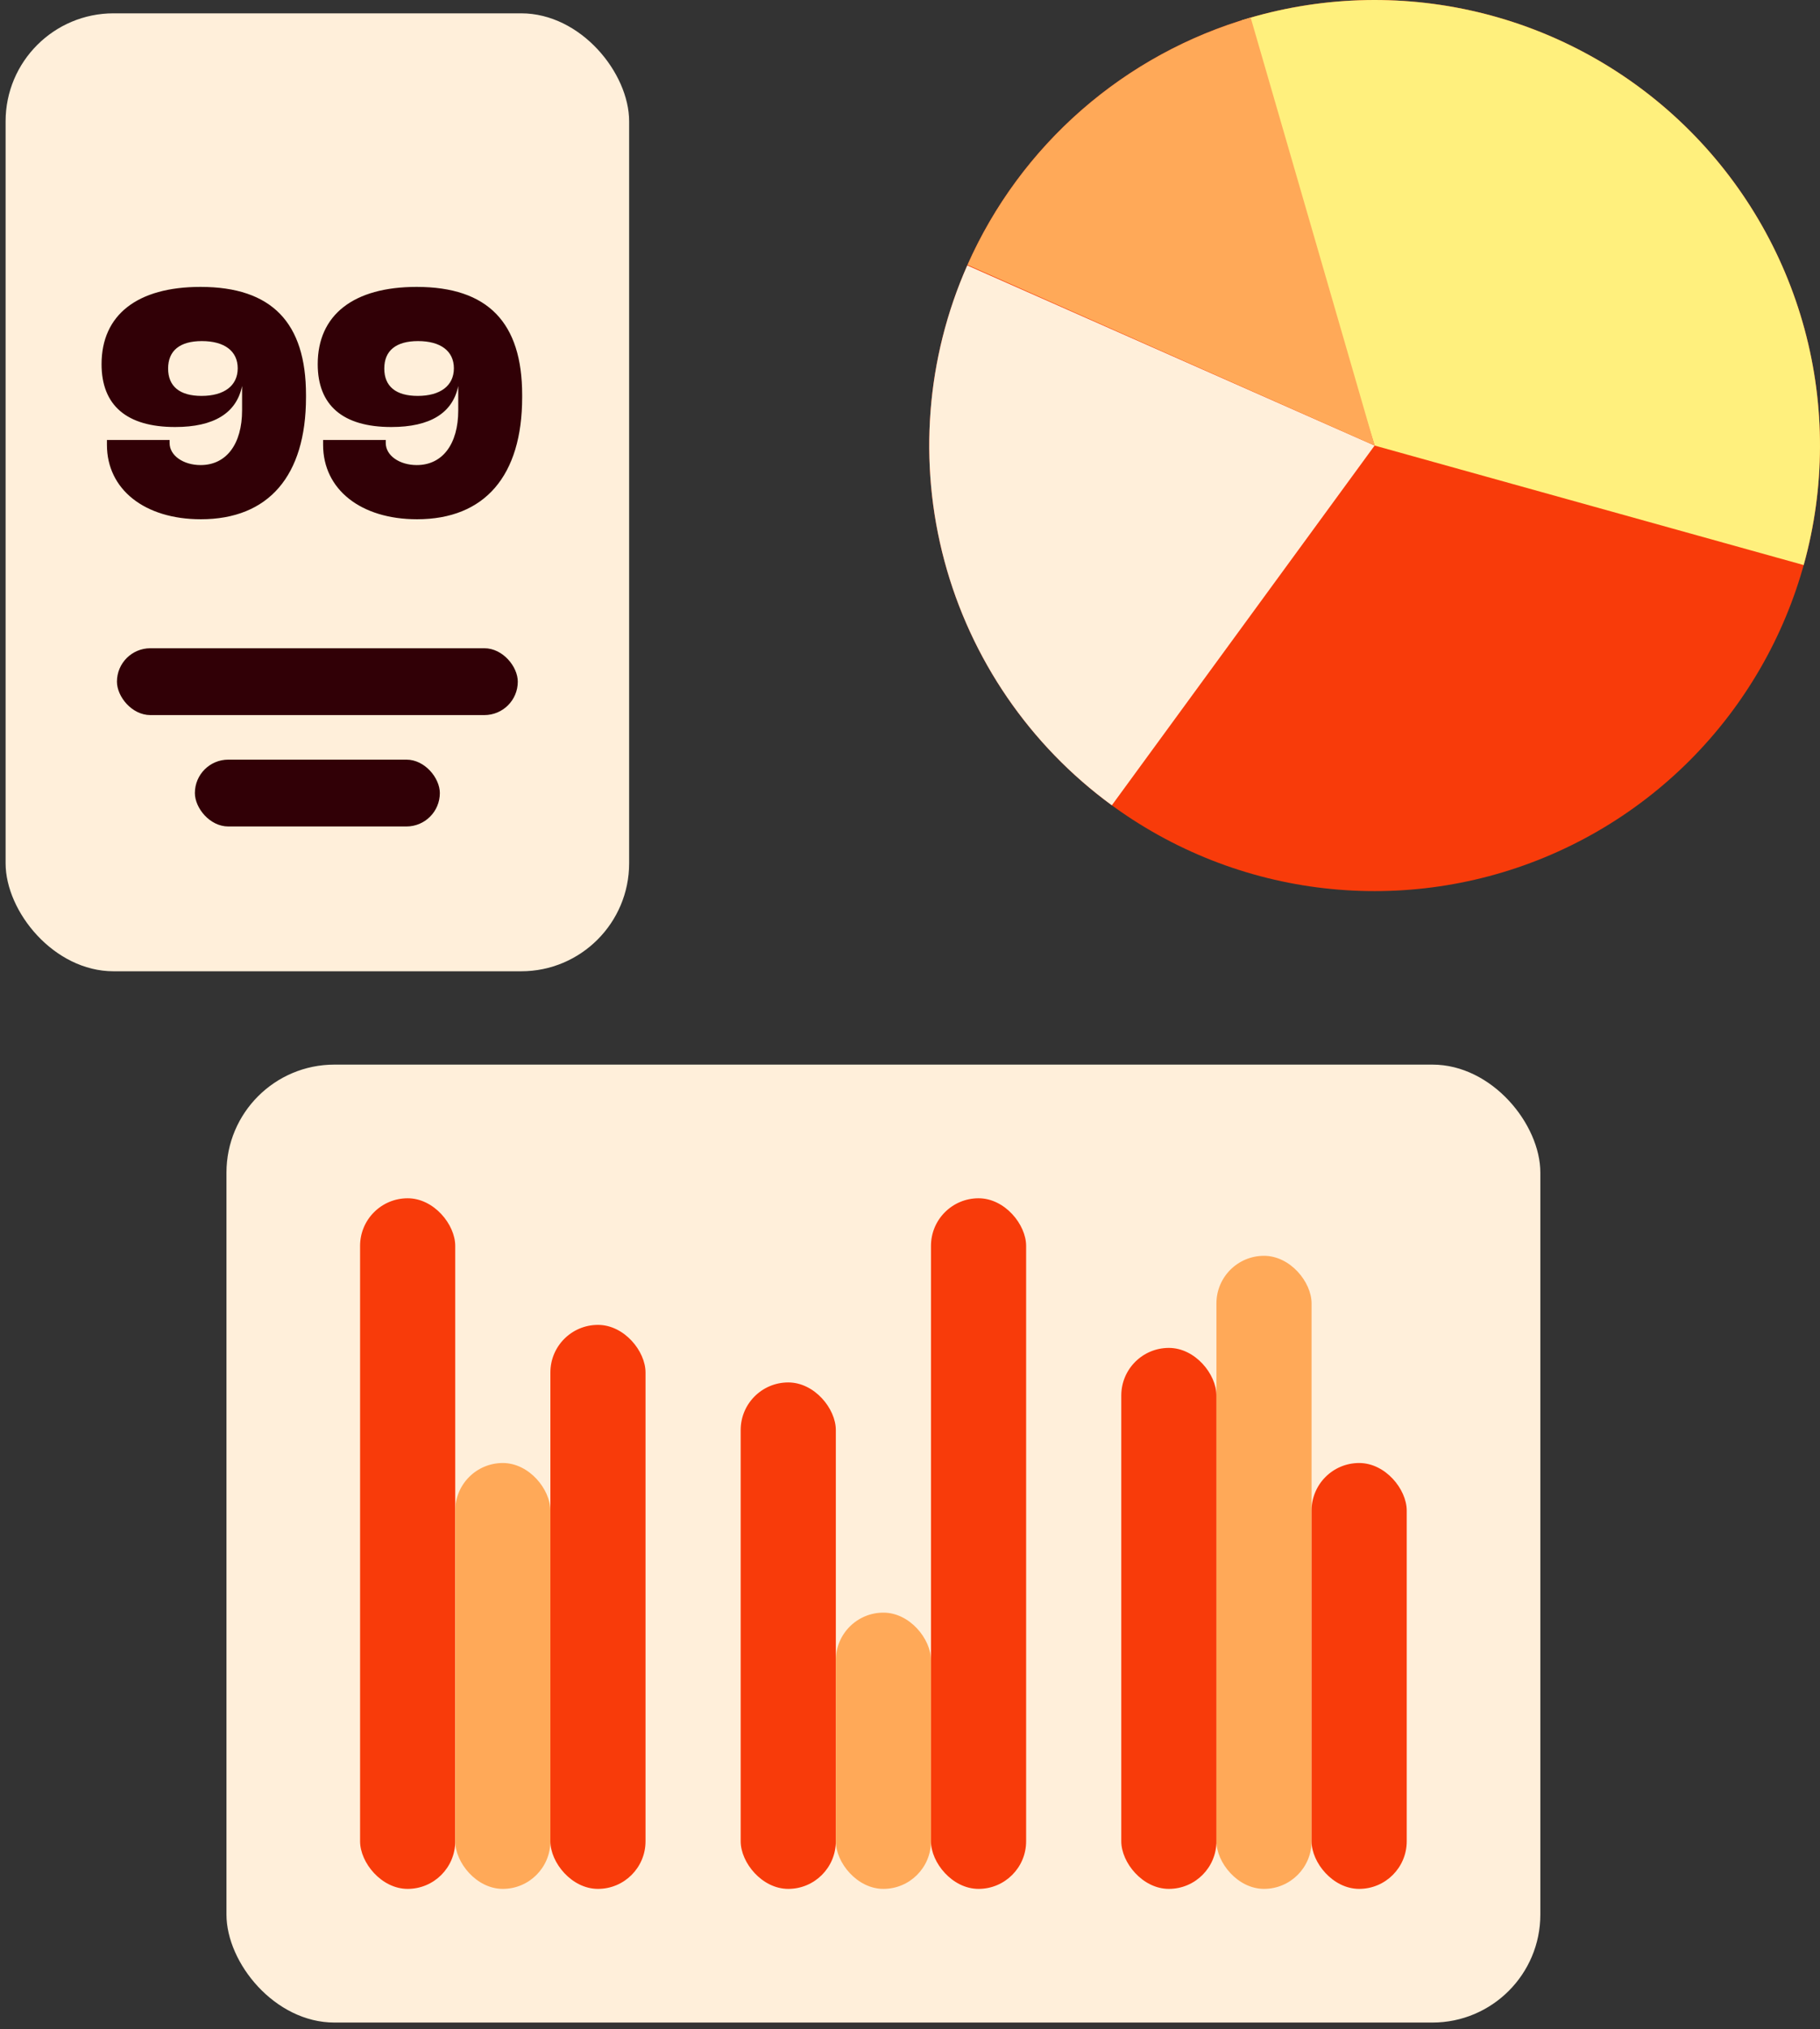
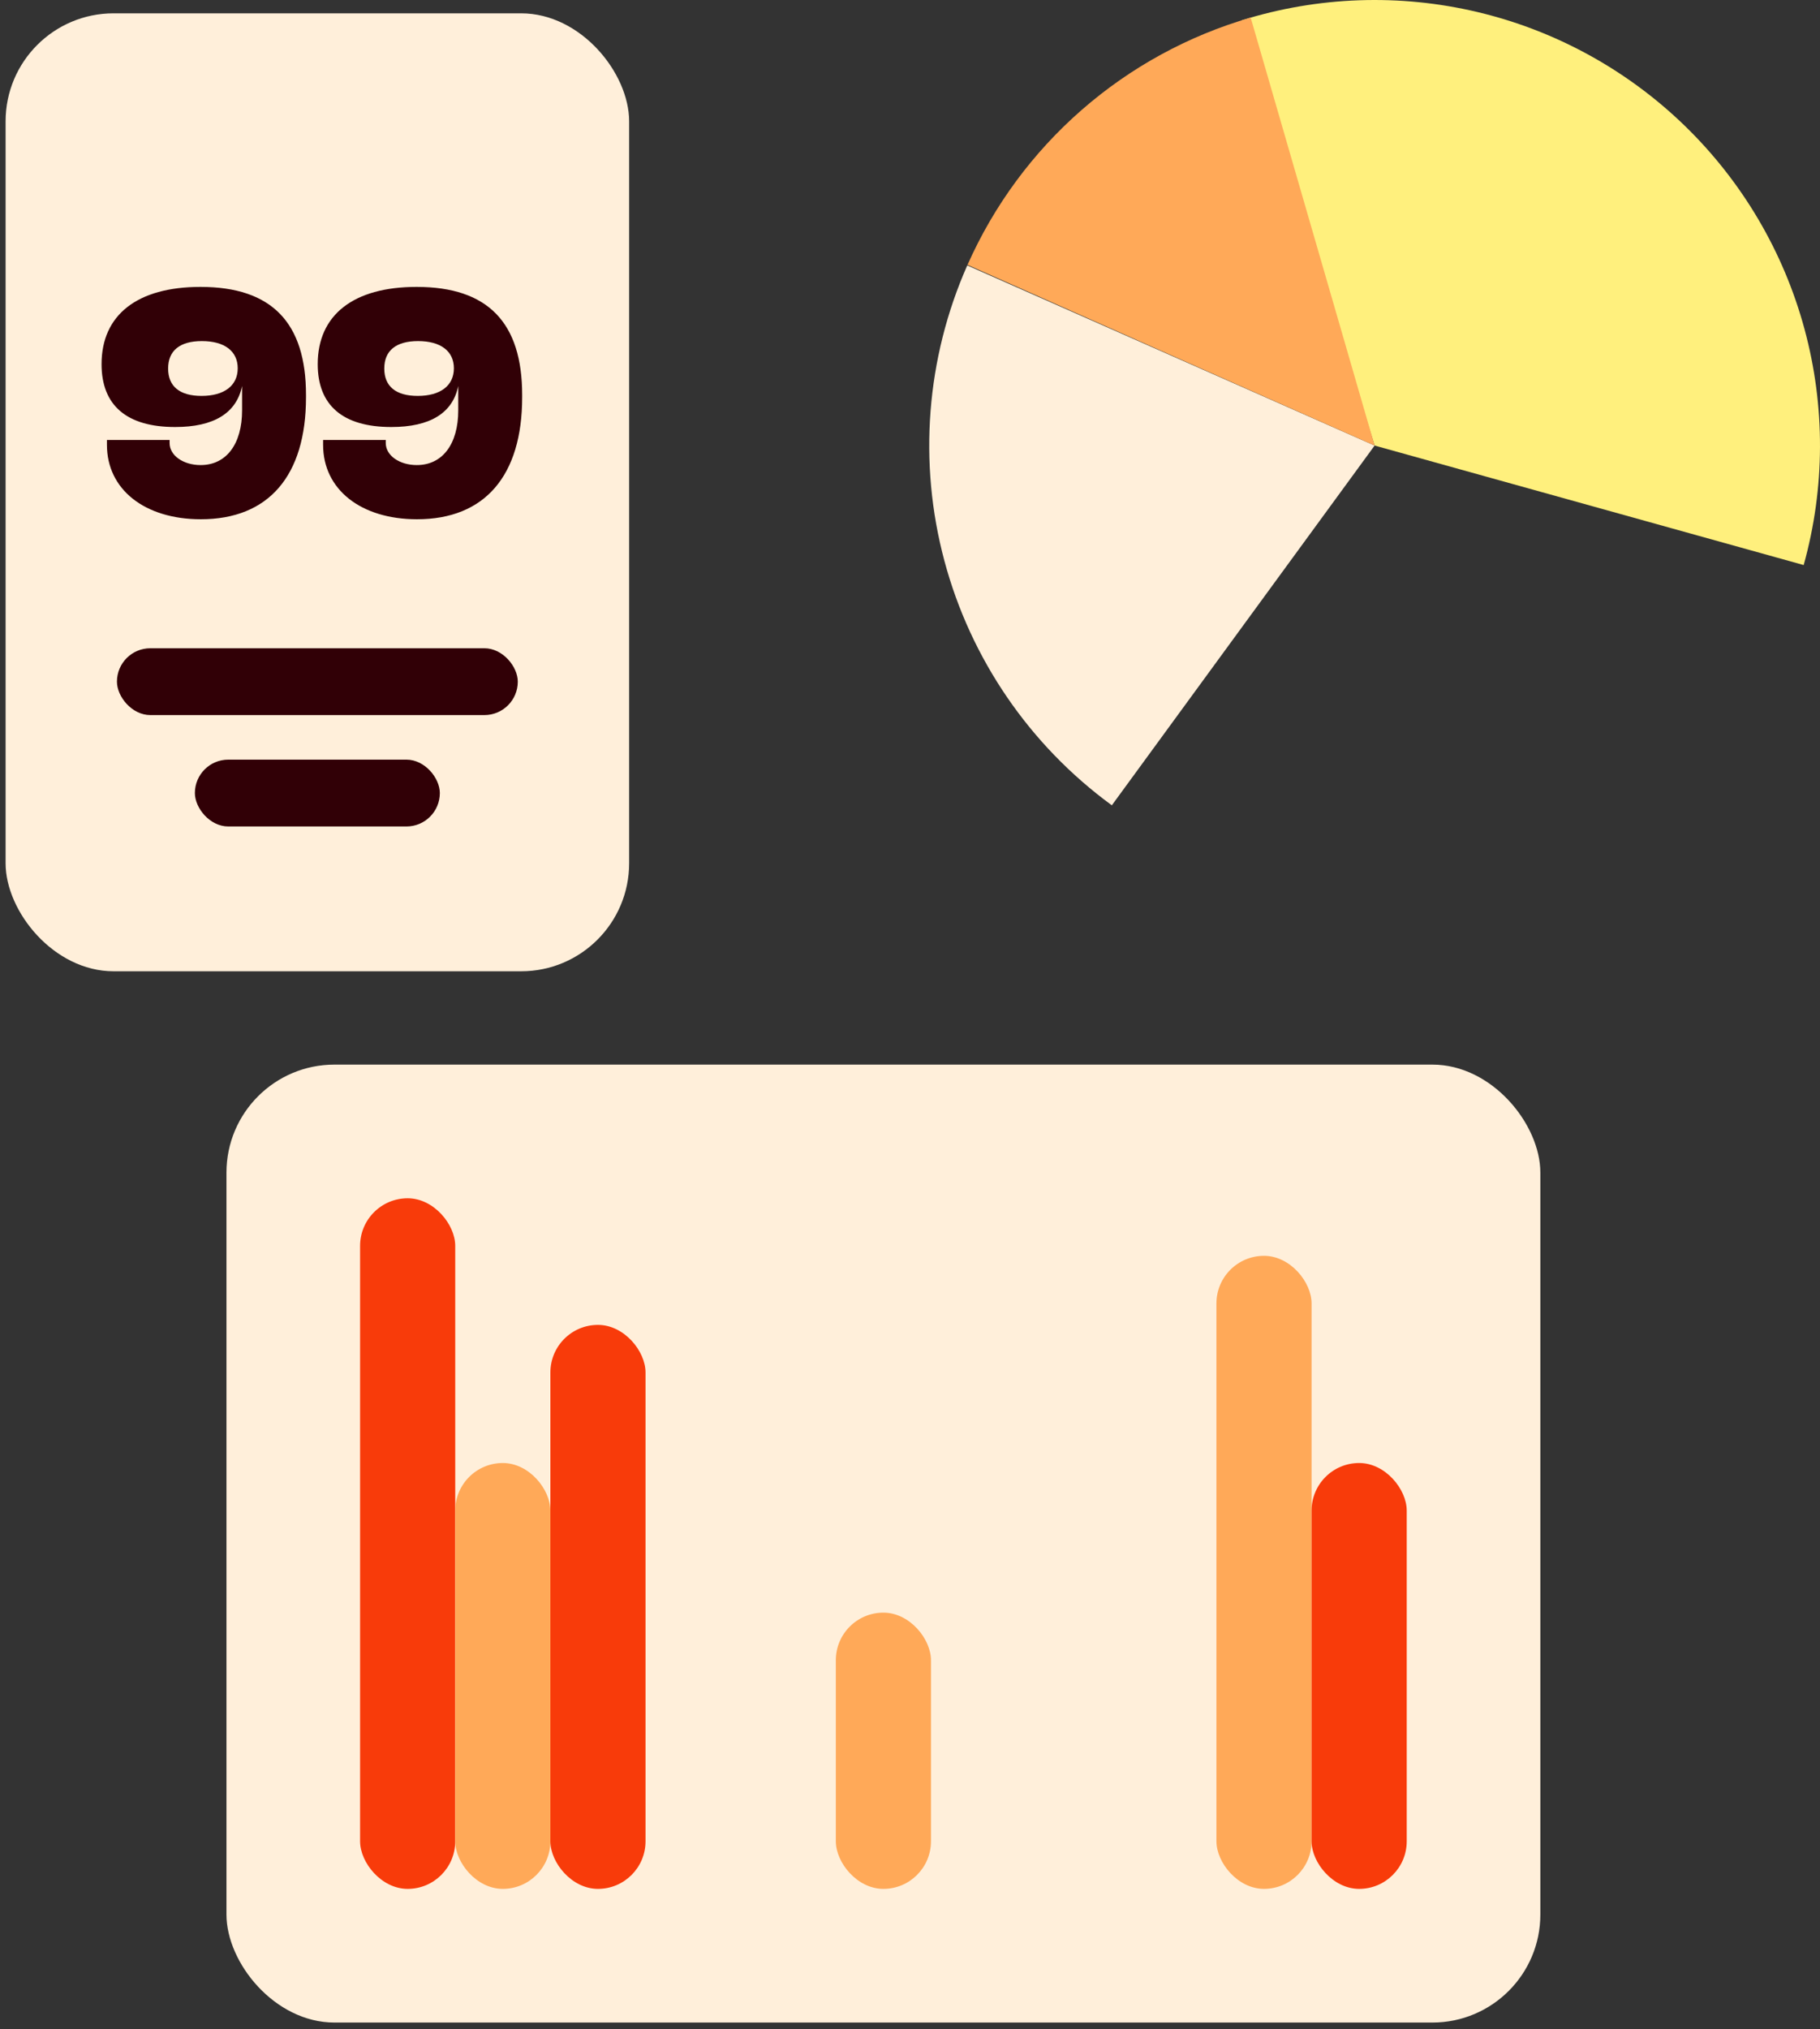
<svg xmlns="http://www.w3.org/2000/svg" width="236" height="263" viewBox="0 0 236 263" fill="none">
  <rect x="0" y="0" width="236" height="263" fill="#333333" stroke="none" />
-   <circle cx="178.247" cy="57.753" r="57.753" fill="#F83B0A" />
  <path d="M125.425 34.403C120.097 46.456 119.051 59.969 122.461 72.698C125.871 85.427 133.532 96.607 144.172 104.383L178.247 57.753L125.425 34.403Z" fill="#FFEFDA" />
  <path d="M233.884 73.242C236.67 63.234 236.705 52.661 233.986 42.635C231.267 32.609 225.894 23.503 218.433 16.274C210.972 9.046 201.7 3.964 191.593 1.563C181.486 -0.837 170.919 -0.467 161.005 2.634L178.247 57.753L233.884 73.242Z" fill="#FFF07D" />
  <path d="M162.175 2.281C154.089 4.624 146.612 8.707 140.27 14.243C133.927 19.779 128.872 26.634 125.457 34.33L178.247 57.753L162.175 2.281Z" fill="#FFA958" />
  <rect x="29.366" y="137.994" width="170.371" height="124.169" rx="14" fill="#FFEFDA" />
  <rect x="0.726" y="1.728" width="80.854" height="124.169" rx="14" fill="#FFEFDA" />
  <rect x="15.164" y="84.026" width="51.978" height="8.663" rx="4.331" fill="#310006" />
  <rect x="25.27" y="98.464" width="31.764" height="8.663" rx="4.331" fill="#310006" />
  <path d="M54.075 67.306C46.778 67.306 41.897 63.435 41.897 57.664V57.028H50.022V57.432C50.022 59.039 51.791 60.282 54.045 60.282C57.37 60.282 59.422 57.574 59.422 53.177V50.034C58.694 53.551 55.763 55.35 50.74 55.35C44.464 55.35 41.199 52.55 41.199 47.204C41.199 40.806 45.848 37.188 54.025 37.188C63.282 37.188 67.709 41.837 67.709 51.196V51.489C67.709 61.687 62.848 67.306 54.075 67.306ZM54.207 44.212C51.356 44.212 49.83 45.446 49.83 47.77C49.83 50.084 51.336 51.318 54.166 51.318C57.097 51.318 58.856 49.993 58.856 47.74C58.856 45.506 57.138 44.212 54.207 44.212Z" fill="#310006" />
  <path d="M26.045 67.306C18.748 67.306 13.866 63.435 13.866 57.664V57.028H21.992V57.432C21.992 59.039 23.761 60.282 26.014 60.282C29.34 60.282 31.391 57.574 31.391 53.177V50.034C30.663 53.551 27.733 55.35 22.709 55.35C16.433 55.35 13.169 52.55 13.169 47.204C13.169 40.806 17.818 37.188 25.994 37.188C35.252 37.188 39.679 41.837 39.679 51.196V51.489C39.679 61.687 34.817 67.306 26.045 67.306ZM26.176 44.212C23.326 44.212 21.8 45.446 21.8 47.77C21.8 50.084 23.306 51.318 26.136 51.318C29.067 51.318 30.825 49.993 30.825 47.74C30.825 45.506 29.107 44.212 26.176 44.212Z" fill="#310006" />
  <rect x="46.692" y="155.32" width="12.338" height="89.517" rx="6.169" fill="#F83B0A" />
  <rect x="59.03" y="189.635" width="12.338" height="55.202" rx="6.169" fill="#FFA958" />
  <rect x="71.368" y="171.731" width="12.338" height="73.106" rx="6.169" fill="#F83B0A" />
-   <rect x="96.044" y="179.191" width="12.338" height="65.646" rx="6.169" fill="#F83B0A" />
  <rect x="108.382" y="209.03" width="12.338" height="35.807" rx="6.169" fill="#FFA958" />
-   <rect x="120.72" y="155.32" width="12.338" height="89.517" rx="6.169" fill="#F83B0A" />
-   <rect x="145.397" y="174.715" width="12.338" height="70.122" rx="6.169" fill="#F83B0A" />
  <rect x="157.735" y="162.779" width="12.338" height="82.057" rx="6.169" fill="#FFA958" />
  <rect x="170.073" y="189.635" width="12.338" height="55.202" rx="6.169" fill="#F83B0A" />
</svg>